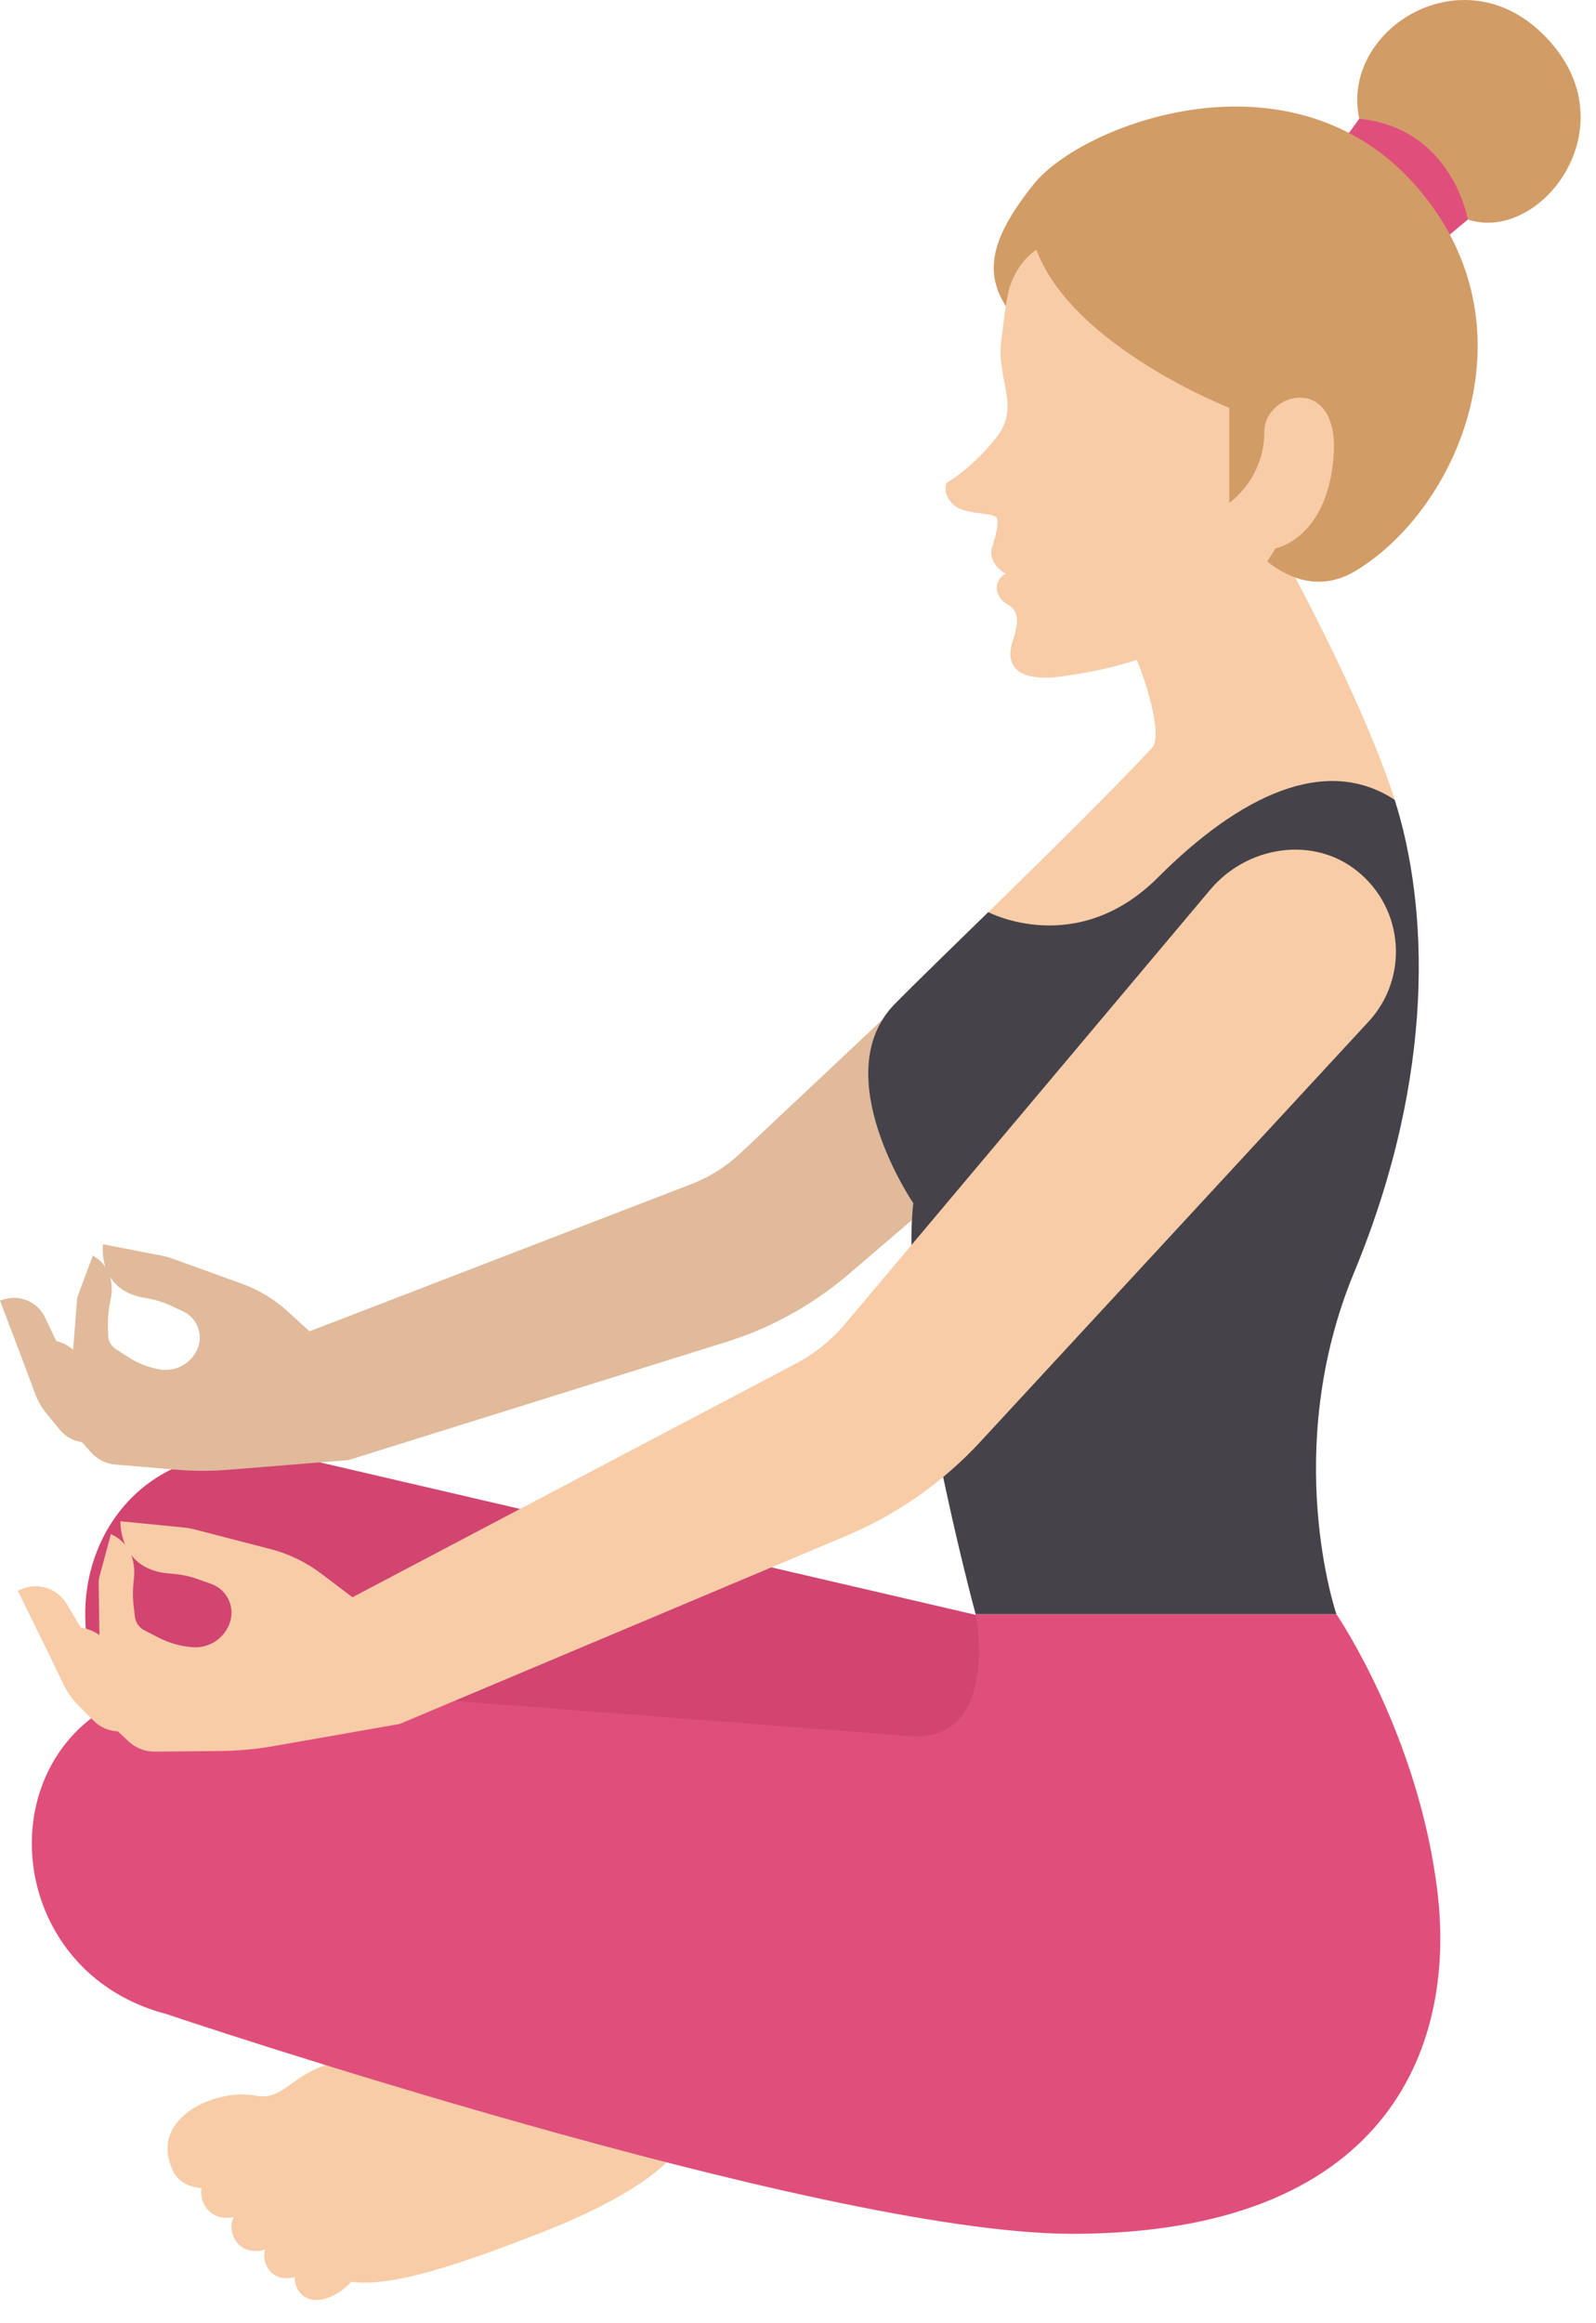
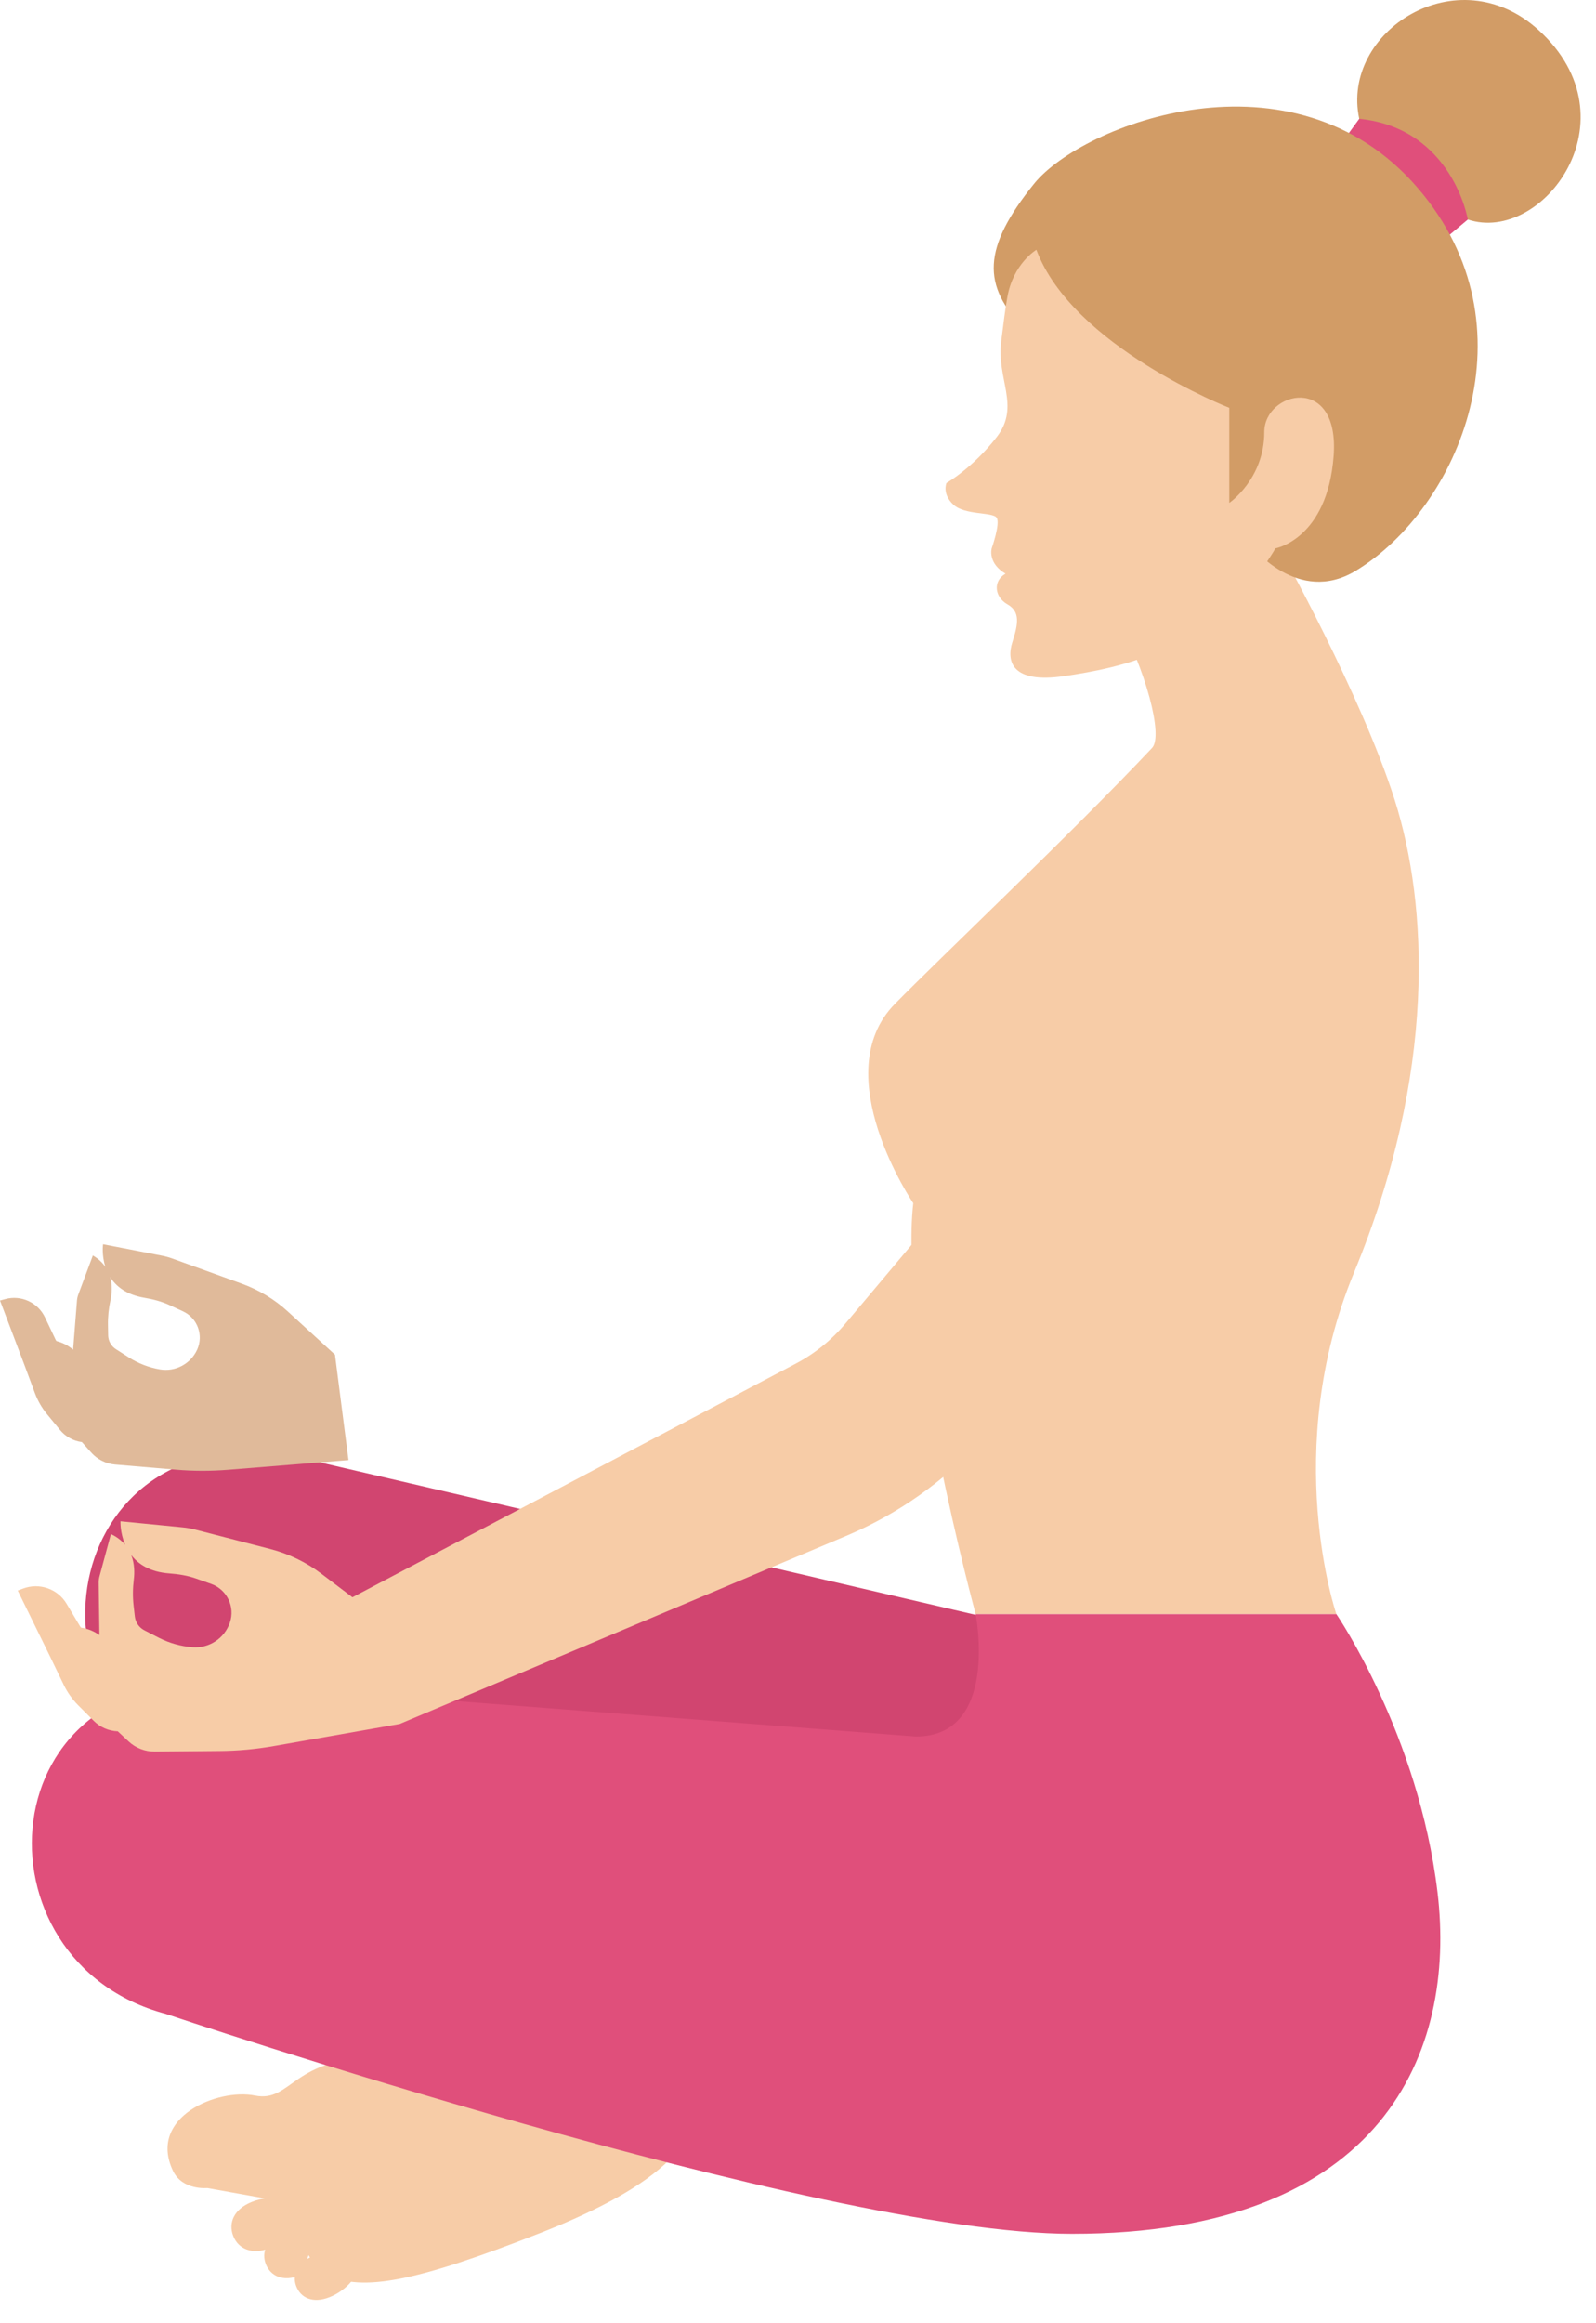
<svg xmlns="http://www.w3.org/2000/svg" width="55" height="80" viewBox="0 0 55 80">
  <g fill="none" fill-rule="evenodd">
    <path fill="#F7CCA7" d="M5.96,74.751 C5.084,72.903 7.499,71.903 8.786,72.16 C10.073,72.417 10.076,70.78 13.146,70.866 C16.214,70.953 17.191,71.552 18.956,70.86 C21.27,69.955 23.049,69.833 23.797,71.743 C24.511,73.566 22.84,75.241 18.605,76.898 C14.332,78.57 12.484,78.933 11.253,78.325 C10.544,77.974 9.722,75.808 9.722,75.808 L7.143,75.345 C7.143,75.345 6.282,75.432 5.96,74.751" />
-     <path fill="#F7CCA7" d="M8.343,76.259 C9.022,75.994 9.634,75.322 9.453,74.86 C9.272,74.398 8.366,74.321 7.688,74.586 C7.009,74.852 6.815,75.36 6.996,75.821 C7.176,76.284 7.664,76.525 8.343,76.259" />
    <path fill="#F7CCA7" d="M9.318,77.409 C9.963,77.156 10.546,76.517 10.373,76.078 C10.202,75.638 9.341,75.565 8.694,75.817 C8.049,76.069 7.865,76.553 8.036,76.993 C8.208,77.432 8.672,77.661 9.318,77.409" />
-     <path fill="#F7CCA7" d="M10.348,78.352 C10.946,78.119 11.484,77.527 11.325,77.12 C11.166,76.714 10.368,76.645 9.771,76.879 C9.174,77.113 9.003,77.56 9.162,77.967 C9.321,78.374 9.751,78.586 10.348,78.352" />
+     <path fill="#F7CCA7" d="M10.348,78.352 C11.166,76.714 10.368,76.645 9.771,76.879 C9.174,77.113 9.003,77.56 9.162,77.967 C9.321,78.374 9.751,78.586 10.348,78.352" />
    <path fill="#F7CCA7" d="M11.354,79.104 C11.929,78.88 12.449,78.309 12.296,77.918 C12.143,77.525 11.374,77.459 10.798,77.685 C10.223,77.911 10.057,78.341 10.211,78.733 C10.364,79.125 10.778,79.33 11.354,79.104" />
-     <path fill="#E0BA9A" d="M25.506,39.718 L38.396,27.603 C39.691,26.385 41.776,26.298 43.022,27.568 C44.339,28.912 44.227,31.065 42.819,32.269 L29.257,43.867 C27.969,44.97 26.464,45.788 24.838,46.269 L12.009,50.278 L7.235,47.166 L23.825,40.774 C24.448,40.533 25.018,40.175 25.506,39.718" />
    <path fill="#F7CCA7" d="M40.829,18.003 L44.082,18.862 C44.082,18.862 46.91,23.92 48.062,27.542 C49.214,31.165 49.511,36.942 46.663,43.816 C44.12,49.953 46.052,55.582 46.052,55.582 L33.622,55.582 C33.622,55.582 30.974,45.851 31.472,41.431 C31.472,41.431 28.452,36.993 30.84,34.568 C32.474,32.907 36.959,28.667 39.702,25.754 C40.094,25.336 39.492,23.065 38.43,21.12 L40.829,18.003" />
    <path fill="#D29C66" d="M50.583,7.559 C53.156,8.416 56.391,4.115 53.03,1.043 C50.224,-1.522 46.193,1.088 46.841,4.09 C47.263,6.045 49.844,7.313 50.583,7.559" />
    <path fill="#E04F7B" d="M49.63,8.357 L50.583,7.559 C50.583,7.559 50.054,4.414 46.841,4.09 L46.193,4.98 L49.63,8.357" />
    <path fill="#D29C66" d="M35.317,11.339 C33.818,9.829 33.862,8.532 35.631,6.333 C37.29,4.269 44.565,1.477 48.861,6.478 C52.95,11.237 50.276,17.509 46.718,19.656 C44.722,20.861 43.118,18.788 43.118,18.788 C43.118,18.788 37.072,13.107 35.317,11.339" />
    <path fill="#F7CCA7" d="M35.715,8.601 C35.715,8.601 34.911,9.075 34.711,10.248 C34.612,10.831 34.597,11.034 34.505,11.736 C34.33,13.061 35.175,13.975 34.351,15.045 C33.525,16.114 32.616,16.632 32.616,16.632 C32.616,16.632 32.454,17.005 32.854,17.377 C33.254,17.751 34.231,17.621 34.351,17.835 C34.47,18.048 34.175,18.882 34.175,18.882 C34.175,18.882 34.027,19.388 34.651,19.755 C34.206,20.011 34.275,20.56 34.718,20.811 C35.16,21.062 35.093,21.474 34.887,22.114 C34.68,22.754 34.847,23.554 36.684,23.28 C38.52,23.005 41.83,22.428 43.955,18.882 C43.955,18.882 45.741,18.562 45.958,15.705 C46.175,12.85 43.569,13.471 43.569,14.876 C43.569,16.494 42.363,17.317 42.363,17.317 C42.363,17.317 42.363,16.268 42.363,14.044 C42.363,14.044 36.96,11.933 35.715,8.601" />
    <g transform="translate(1.026 49.03)">
      <path fill="#D14570" d="M35.389,24.329 C26.761,23.014 5.656,12.134 5.656,12.134 C-0.748,9.349 1.359,-0.825 9.703,1.258 L32.652,6.59 C35.507,7.025 46.024,25.951 35.389,24.329" />
      <path fill="#E04F7B" d="M45.027,6.552 C45.027,6.552 47.862,10.688 48.513,16.136 C49.164,21.586 46.674,27.891 35.916,27.891 C27.189,27.891 4.685,20.317 4.685,20.317 C-2.067,18.528 -1.517,8.154 7.046,8.956 L30.536,10.767 C33.425,10.767 32.596,6.552 32.596,6.552 L45.027,6.552" />
    </g>
-     <path fill="#45424A" d="M30.84,34.568 C31.523,33.874 32.714,32.72 34.057,31.409 C34.057,31.409 37.101,33.018 39.908,30.212 C42.714,27.405 45.674,25.973 48.062,27.542 C49.214,31.165 49.511,36.942 46.663,43.816 C44.12,49.953 46.053,55.582 46.053,55.582 L33.622,55.582 C33.622,55.582 30.974,45.851 31.472,41.431 C31.472,41.431 28.452,36.994 30.84,34.568" />
    <path fill="#F7CCA7" d="M29.131,45.58 L41.708,30.634 C42.972,29.131 45.248,28.767 46.776,29.999 C48.395,31.302 48.55,33.68 47.161,35.181 L33.782,49.649 C32.511,51.023 30.964,52.115 29.243,52.853 L13.776,59.363 L10.053,56.103 L27.425,46.956 C28.077,46.612 28.656,46.144 29.131,45.58" />
    <path fill="#F7CCA7" d="M4.647,55.665 L4.605,55.296 C4.571,54.996 4.574,54.693 4.611,54.393 C4.639,54.165 4.641,53.85 4.523,53.548 C4.766,53.863 5.167,54.132 5.834,54.181 C6.152,54.205 6.467,54.254 6.767,54.361 L7.277,54.541 C7.822,54.735 8.109,55.331 7.92,55.878 C7.734,56.418 7.207,56.765 6.637,56.722 C6.231,56.692 5.835,56.58 5.473,56.395 L4.975,56.139 C4.794,56.046 4.671,55.868 4.647,55.665 Z M0.611,54.771 L1.713,57.017 L2.193,58.011 C2.32,58.275 2.49,58.515 2.696,58.722 L3.226,59.253 C3.447,59.476 3.745,59.606 4.058,59.617 L4.429,59.963 C4.675,60.193 4.999,60.319 5.335,60.316 L7.563,60.296 C8.191,60.291 8.818,60.234 9.437,60.125 L13.776,59.363 L12.927,55.594 L11.08,54.195 C10.553,53.795 9.952,53.504 9.311,53.339 L6.73,52.672 C6.587,52.635 6.441,52.609 6.294,52.595 L4.152,52.385 C4.152,52.385 4.133,52.777 4.315,53.196 C4.196,53.055 4.037,52.926 3.822,52.825 L3.429,54.28 C3.409,54.354 3.399,54.429 3.4,54.506 L3.426,56.302 C3.239,56.17 3.025,56.082 2.795,56.047 L2.77,56.02 L2.295,55.225 C1.988,54.711 1.356,54.49 0.795,54.702 L0.611,54.771 Z" />
    <path fill="#E0BA9A" d="M3.727,45.983 L3.721,45.632 C3.715,45.345 3.745,45.06 3.806,44.78 C3.852,44.568 3.882,44.272 3.797,43.976 C3.999,44.295 4.353,44.583 4.978,44.689 C5.275,44.739 5.568,44.814 5.842,44.941 L6.306,45.156 C6.803,45.386 7.021,45.974 6.795,46.474 C6.571,46.966 6.044,47.247 5.511,47.156 C5.13,47.091 4.767,46.952 4.441,46.744 L3.995,46.459 C3.832,46.356 3.731,46.177 3.727,45.983 Z M3.01980663e-14,44.783 L0.84,46.999 L1.205,47.978 C1.303,48.238 1.442,48.48 1.617,48.693 L2.069,49.242 C2.258,49.471 2.527,49.62 2.822,49.658 L3.142,50.017 C3.353,50.255 3.647,50.403 3.965,50.431 L6.068,50.609 C6.661,50.659 7.256,50.66 7.85,50.613 L12.009,50.278 L11.543,46.648 L9.923,45.165 C9.462,44.742 8.921,44.415 8.331,44.202 L5.956,43.344 C5.825,43.296 5.69,43.259 5.552,43.234 L3.551,42.846 C3.551,42.846 3.498,43.215 3.632,43.625 C3.532,43.482 3.394,43.346 3.2,43.233 L2.701,44.569 C2.676,44.637 2.659,44.707 2.653,44.78 L2.519,46.477 C2.355,46.335 2.16,46.233 1.947,46.18 L1.926,46.153 L1.549,45.361 C1.304,44.848 0.727,44.584 0.179,44.734 L3.01980663e-14,44.783 Z" />
  </g>
</svg>